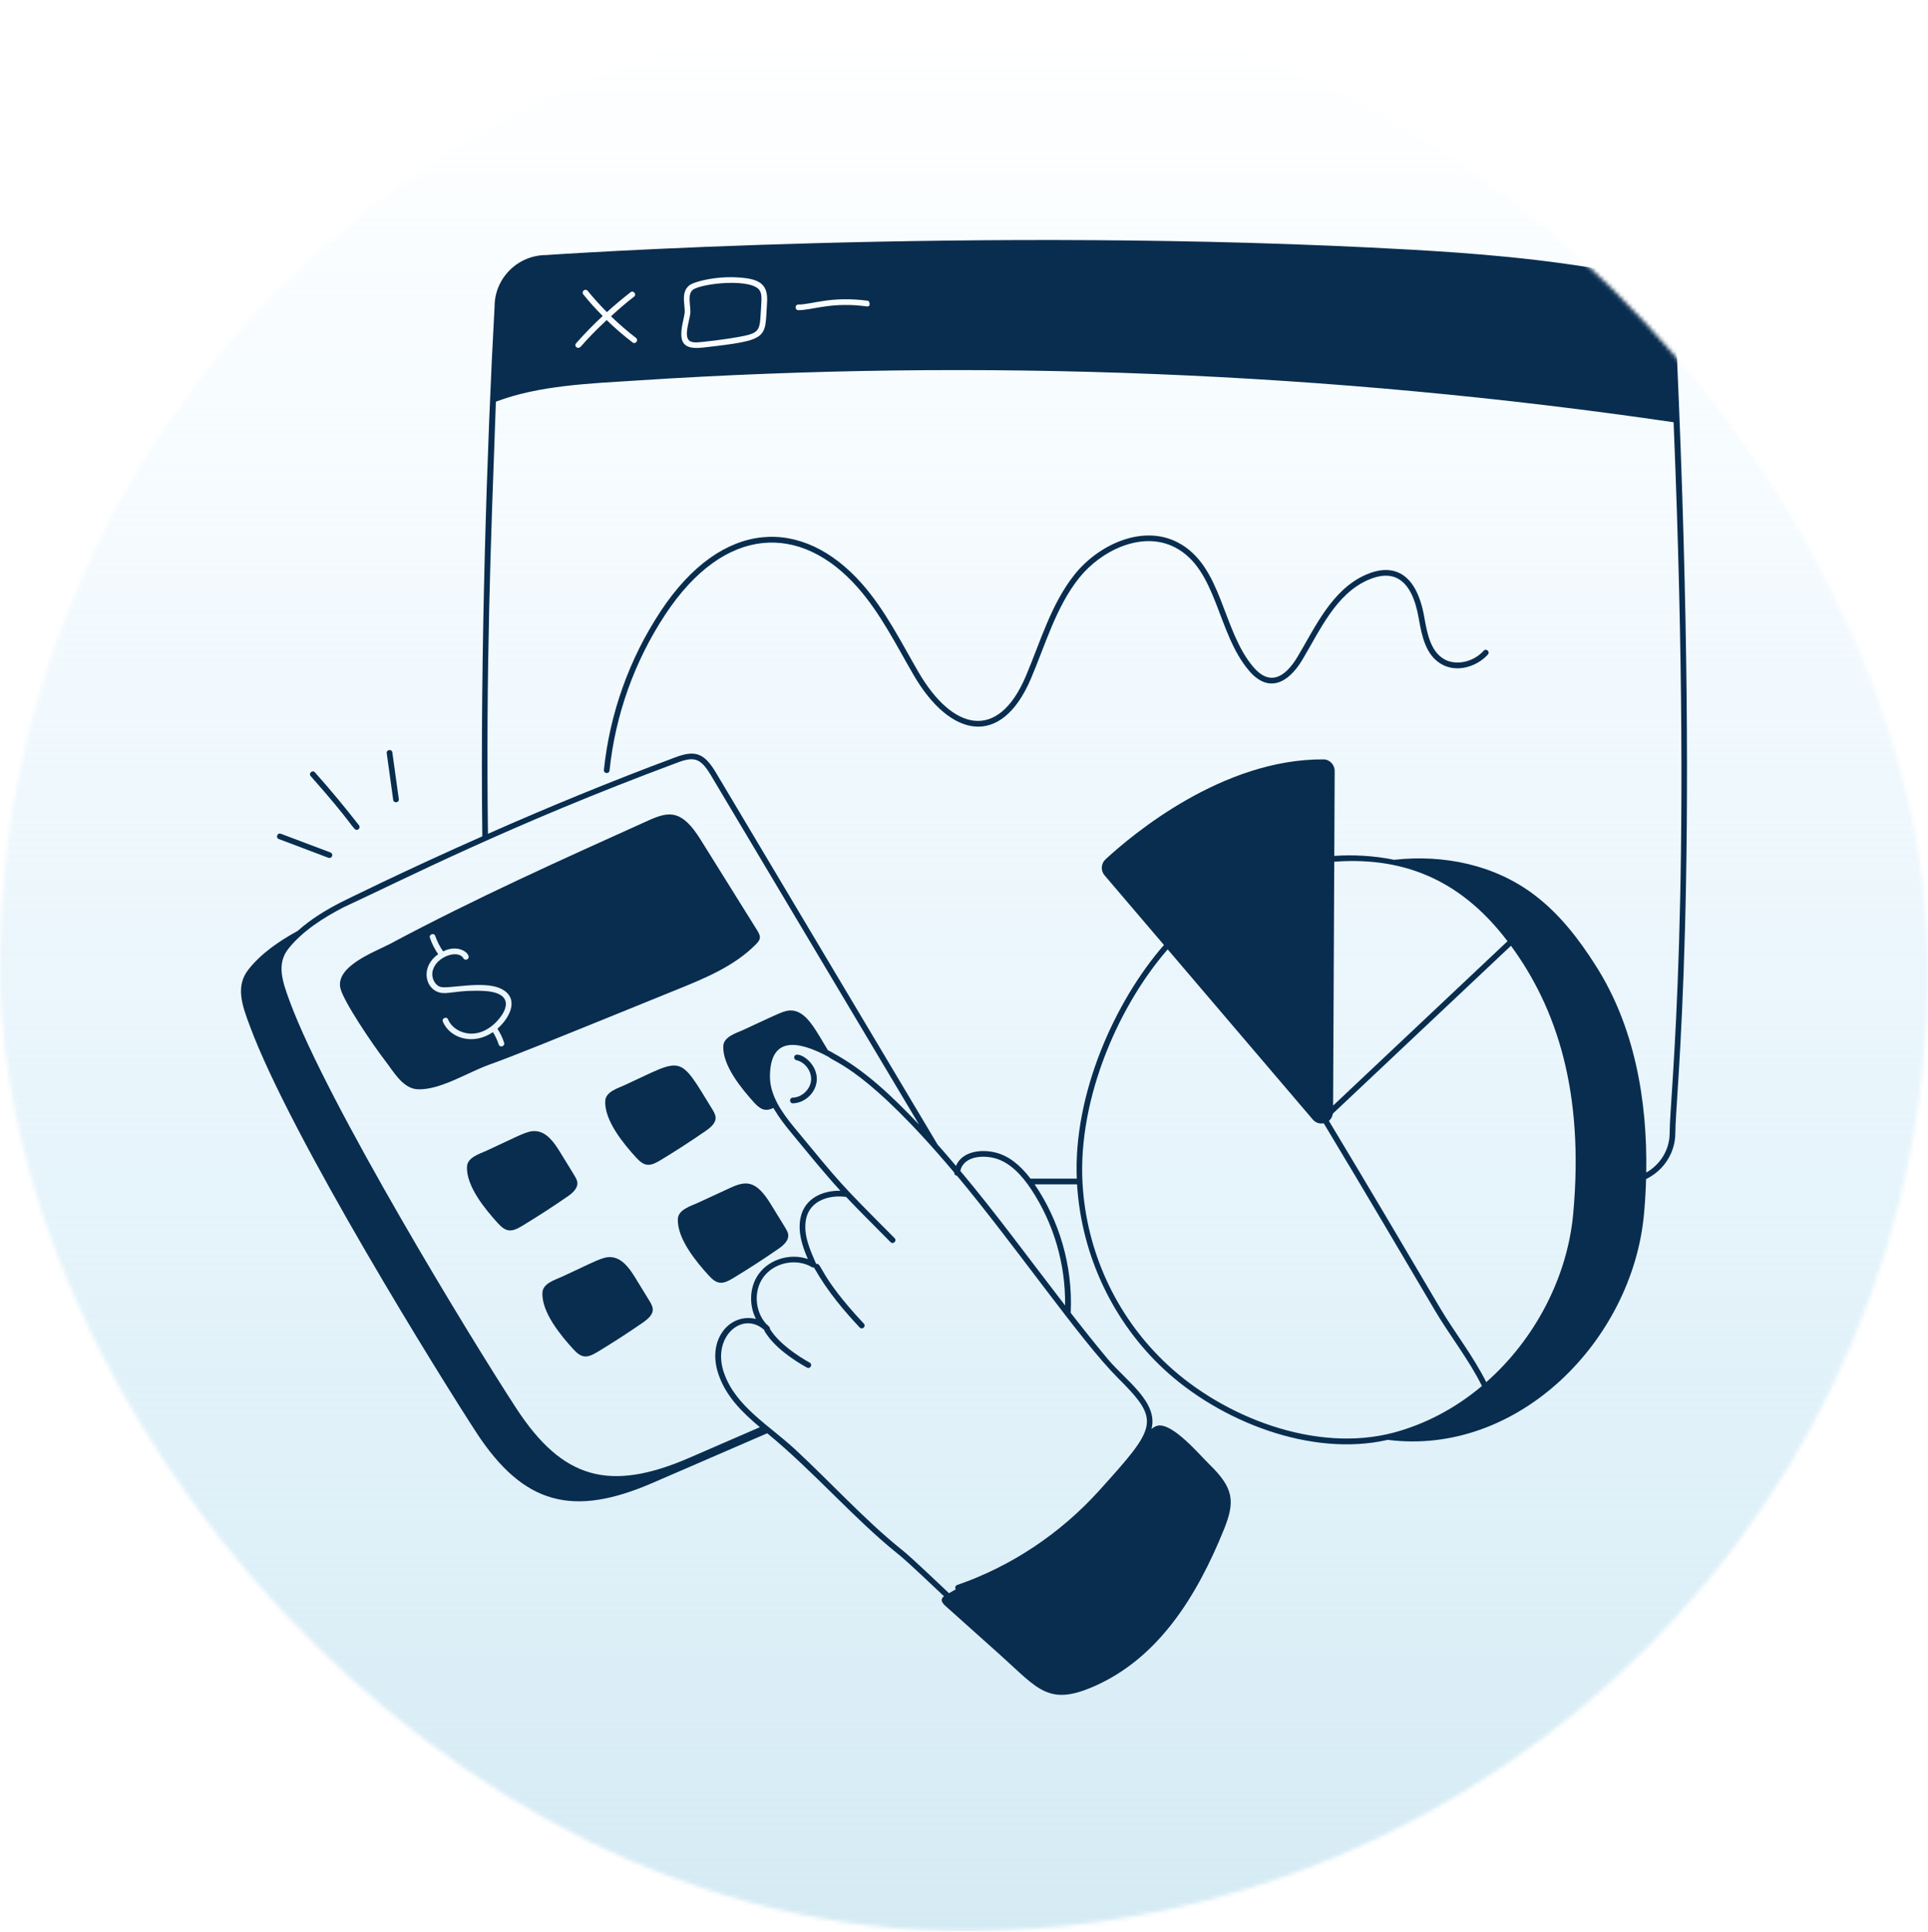
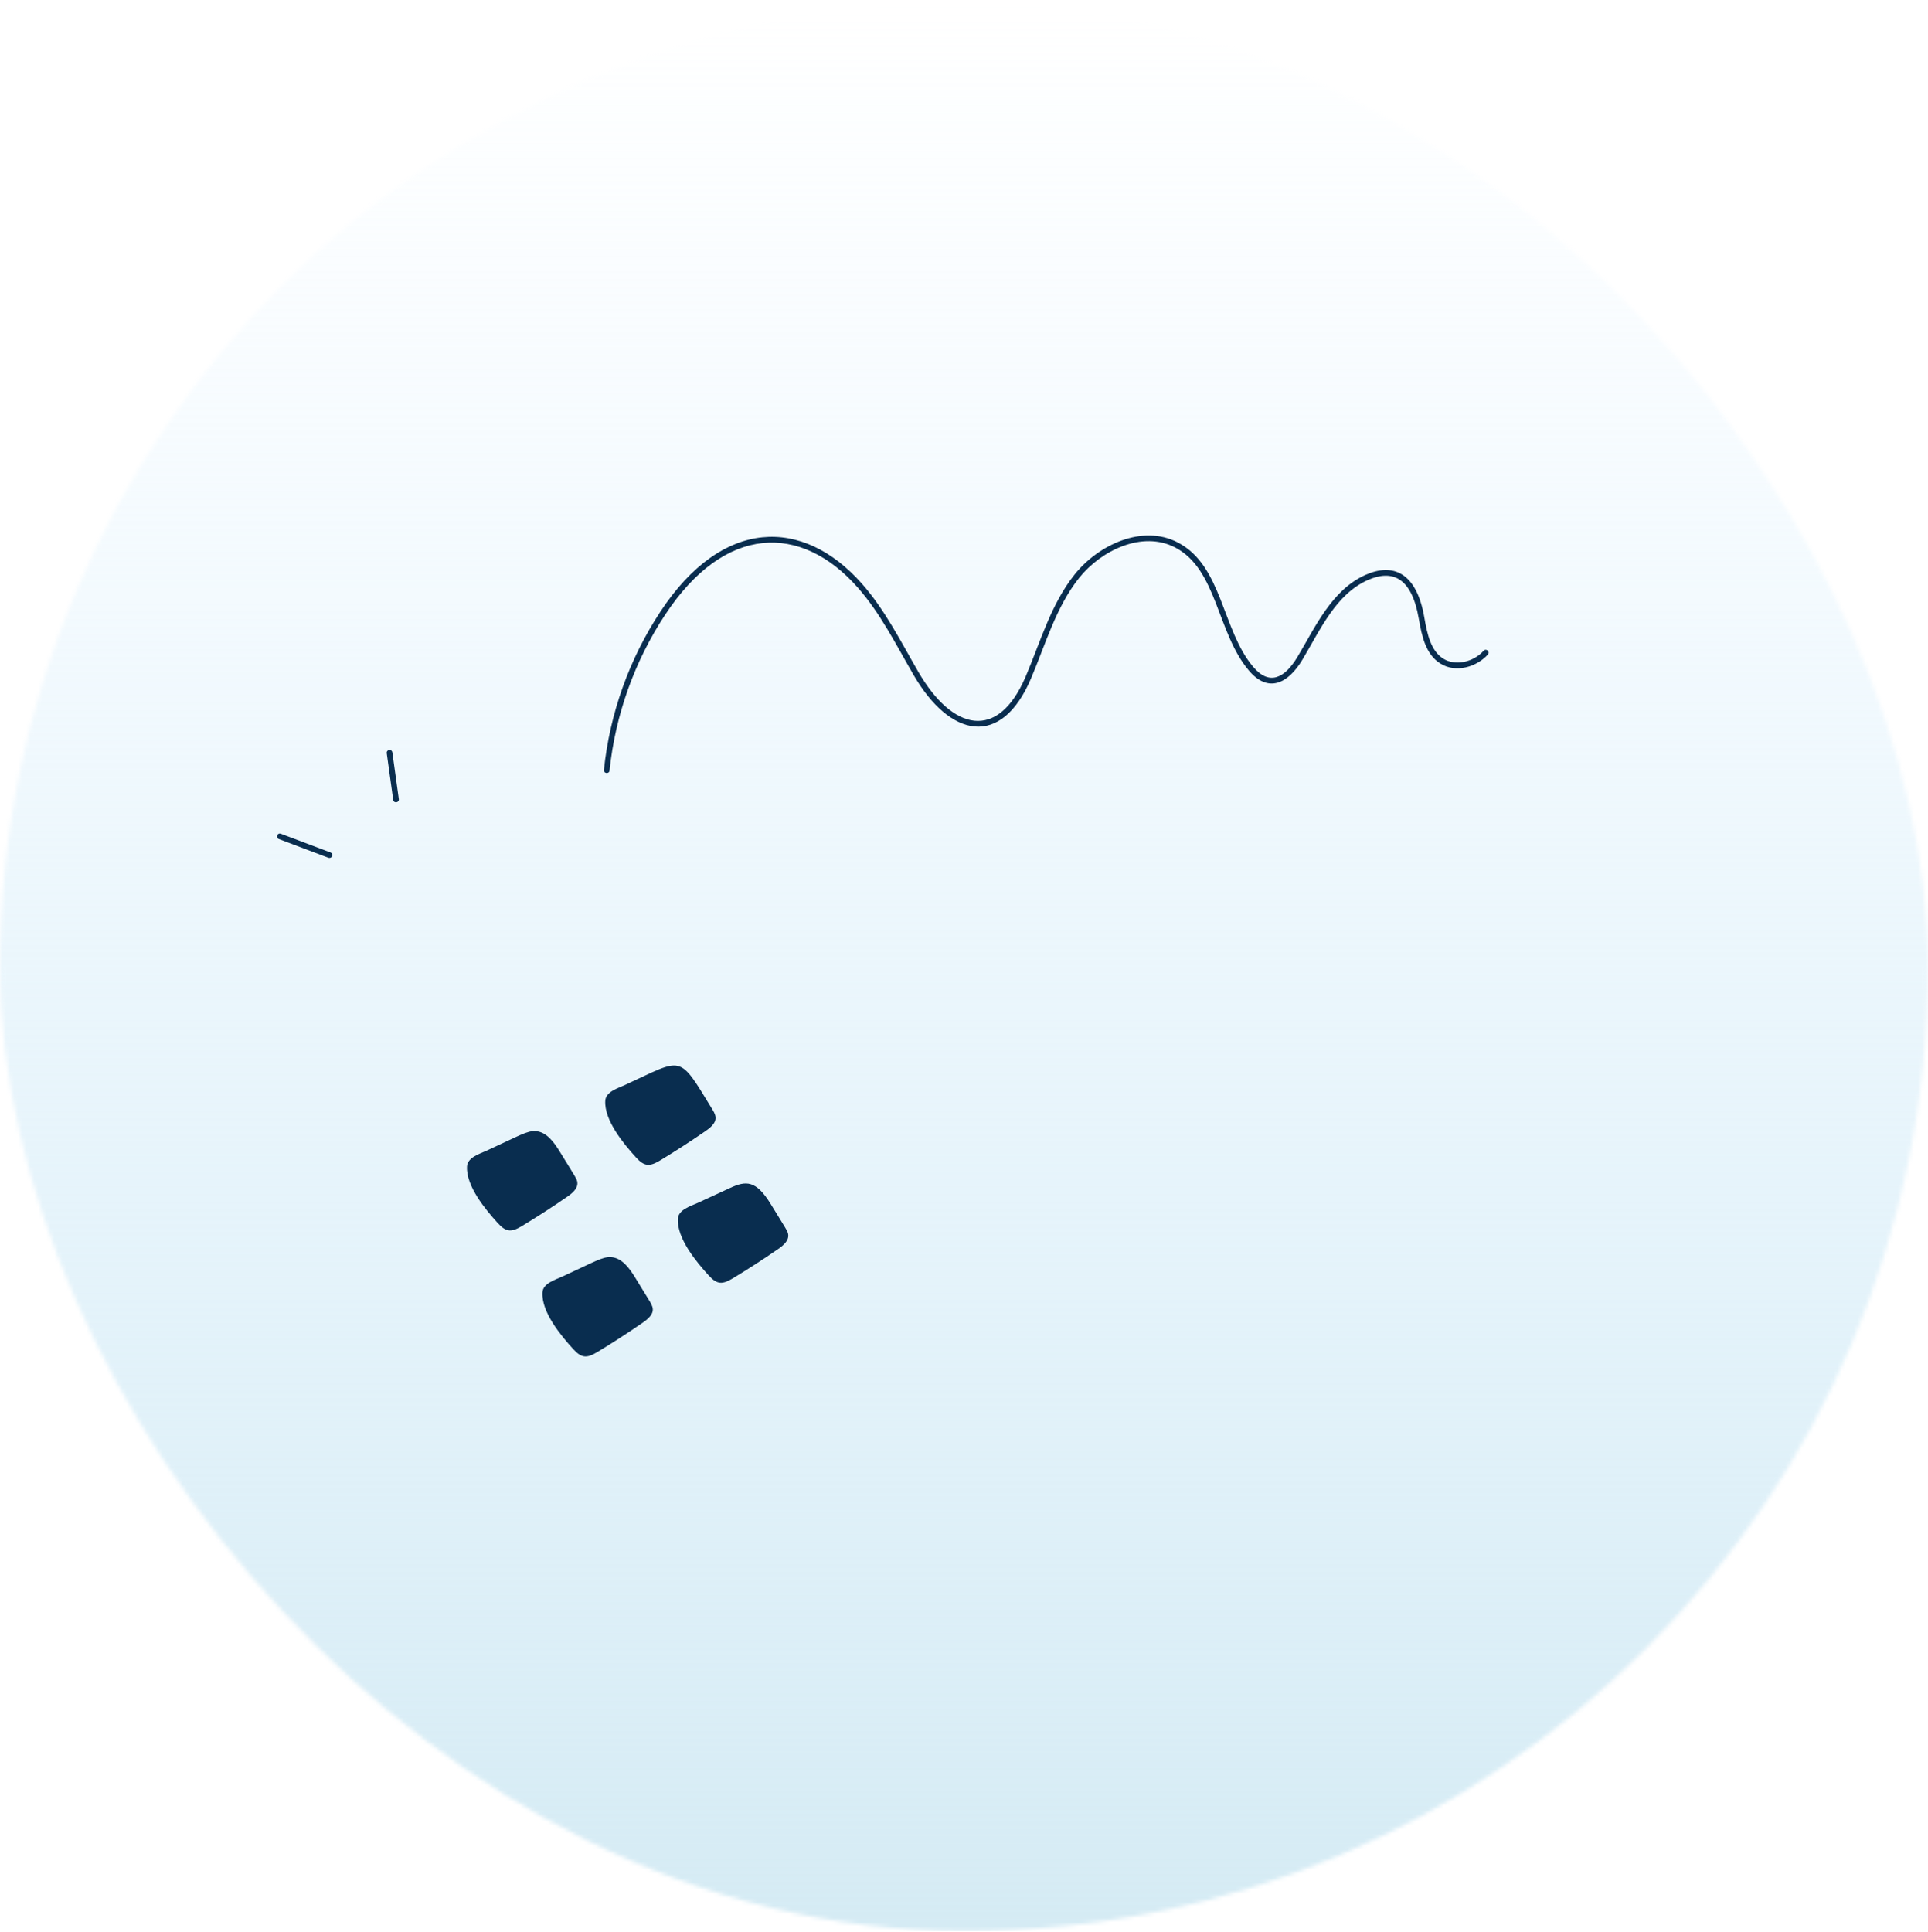
<svg xmlns="http://www.w3.org/2000/svg" width="480" height="481" viewBox="0 0 480 481" fill="none">
  <mask id="mask0_170_205" style="mask-type:alpha" maskUnits="userSpaceOnUse" x="0" y="0" width="480" height="481">
    <rect y="0.752" width="480" height="480" rx="240" fill="#E9EDF0" />
  </mask>
  <g mask="url(#mask0_170_205)">
    <rect y="0.752" width="480" height="480" rx="20" fill="url(#paint0_linear_170_205)" />
    <path d="M369.378 161.999C366.747 164.92 362.253 165.809 359.346 163.983C356.27 162.046 355.352 158.034 354.613 153.743C352.666 142.429 346.777 140.104 340.009 143.09C331.543 146.826 327.409 156.201 323.056 163.472C319.857 168.825 316.047 170.79 311.998 166.01C304.198 156.795 304.367 140.834 293.221 135.037C284.375 130.429 273.41 135.687 267.579 142.965C261.66 150.357 259.023 159.798 255.359 168.411C248.411 184.706 237.102 181.852 228.648 167.286C224.327 159.84 220.361 151.845 214.57 145.291C199.853 128.642 179.836 128.869 164.427 152.241C156.669 164.009 151.802 177.639 150.351 191.661C150.255 192.591 151.659 192.745 151.755 191.807C153.183 178.01 157.973 164.598 165.605 153.019C180.439 130.525 199.386 130.242 213.511 146.227C219.189 152.65 223.148 160.62 227.426 167.995C236.495 183.622 249.246 186.344 256.655 168.966C260.253 160.546 262.897 151.071 268.682 143.847C274.158 137.006 284.391 132.034 292.57 136.289C303.075 141.758 302.944 157.504 310.922 166.923C315.618 172.473 320.552 170.409 324.27 164.198C328.722 156.728 332.582 147.91 340.578 144.381C346.545 141.756 351.435 143.619 353.222 153.983C354.017 158.601 355.026 162.932 358.596 165.177C362.507 167.646 367.693 165.987 370.427 162.943C371.054 162.249 369.998 161.303 369.378 161.999Z" fill="#092D4F" />
-     <path d="M417.461 88.071C416.981 75.779 417.268 70.579 402.394 67.715C384.29 64.361 366.518 63.028 351.515 62.168C243.549 56.044 135.734 63.495 136.017 63.495C128.851 63.495 123.132 69.308 123.135 76.278C121.283 109.369 119.507 163.425 120.08 208.196C100.548 216.826 85.198 224.467 84.903 224.605C81.032 226.601 77.359 228.837 74.096 231.753C69.561 234.223 64.995 237.356 61.868 241.333C58.563 245.485 60.286 250.287 62.122 255.202C72.384 283.083 110.216 343.775 118.587 356.606C130.422 374.74 142.766 377.706 162.51 369.147C172.013 365.015 181.515 360.911 191.018 356.807C202.718 366.438 212.629 378.054 223.237 386.582C224.756 387.803 225.726 388.586 235.016 397.378C234.037 398.131 234.451 398.947 235.366 399.77C239.917 403.845 244.467 407.921 249.018 411.996C258.474 420.481 261.011 424.832 272.489 419.758C288.579 412.655 298.07 397.121 304.682 380.829C307.483 373.893 307.27 370.547 301.113 364.568C298.633 362.156 292.105 354.348 288.349 354.883C287.796 354.962 287.233 355.298 286.671 355.732C288.442 349.082 280.29 343.681 275.865 338.414C272.689 334.613 269.582 330.704 266.533 326.775C266.538 326.745 266.568 326.728 266.569 326.697C267.113 315.1 263.688 303.772 257.576 294.831H268.143C269.286 313.17 277.559 329.484 289.704 340.796C303.682 353.817 326.398 362.818 345.489 358.444C377.977 362.564 406.43 333.674 409.298 302.204C409.558 299.332 409.729 296.432 409.816 293.521C414.105 291.448 417.094 287.101 417.094 282.036C417.094 272.957 423.381 220.574 417.461 88.071ZM215.895 76.29C207.049 75.078 202.255 77.222 198.778 77.222C197.852 77.222 197.836 75.809 198.778 75.809C202.261 75.809 206.809 73.648 216.093 74.877C216.488 74.934 216.866 76.359 215.895 76.29ZM171.661 71.008C172.881 70.075 179.206 68.369 185.728 69.256C190.18 69.844 191.23 71.864 190.954 75.555C190.397 84.301 191.681 84.658 174.853 86.543C169.553 87.102 168.942 84.782 170.136 79.566C170.277 78.945 170.39 78.38 170.447 77.928C170.647 76.028 169.365 72.76 171.661 71.008ZM145.223 73.296C144.652 72.599 145.707 71.665 146.324 72.42C147.822 74.256 149.403 76.007 151.098 77.702C152.991 75.979 154.968 74.341 156.973 72.759C157.763 72.185 158.569 73.337 157.849 73.861C155.872 75.386 153.979 77.024 152.115 78.747C154.092 80.64 156.154 82.447 158.329 84.114C159.091 84.737 158.19 85.81 157.482 85.244C155.222 83.521 153.075 81.656 151.042 79.679C144.565 85.757 144.757 86.6 143.952 86.6C143.352 86.6 143.009 85.876 143.443 85.442C145.534 83.069 147.737 80.809 150.053 78.662C148.33 76.939 146.72 75.16 145.223 73.296ZM85.525 225.872C100.713 218.848 126.86 205.4 168.496 189.906C172.819 188.249 174.399 188.685 176.986 192.997C193.937 221.481 207.666 244.457 228.807 279.949C222.009 272.816 215.385 266.464 207.317 262.092C207.176 261.956 206.915 261.854 206.117 261.447C203.089 256.507 200.854 251.788 197.14 251.558C195.276 251.446 194.166 252.212 184.994 256.416C183.299 257.179 180.22 258.083 180.079 260.343C179.796 265.229 184.683 271.076 187.734 274.466C189.294 276.146 190.466 276.803 192.557 275.83C192.76 276.143 193.818 278.136 196.651 281.581C201.584 287.568 205.364 292.215 209.223 296.429C204.844 296.337 200.308 298.289 199.301 303.166C198.602 306.635 199.657 310.014 201.124 313.427C196.828 311.934 191.579 313.42 188.885 317.155C186.593 320.325 186.412 324.82 188.198 328.334C181.61 326.781 175.84 333.572 178.933 342.291C180.85 347.799 184.973 351.757 189.183 355.292C182.411 358.22 176.559 360.782 171.634 362.907C151.732 371.529 140.054 368.207 128.557 350.627C117.181 333.194 81.577 274.783 72.163 249.364C70.398 244.567 68.731 240.035 71.799 236.18C75.305 231.767 80.542 228.443 85.525 225.872ZM278.281 342.999C289.017 353.714 288.141 355.014 273.7 371.019C263.976 381.795 251.732 389.942 238.29 394.579C237.921 394.706 237.726 395.108 237.853 395.477C237.876 395.546 237.935 395.585 237.976 395.641C237.408 395.964 236.839 396.285 236.265 396.614C226.667 387.528 225.683 386.736 224.122 385.482C215.464 378.524 206.384 368.601 197.786 360.661C191.341 354.737 183.127 350.043 180.265 341.824C177.073 332.825 184.846 326.16 190.303 331.115C190.317 331.202 190.292 331.292 190.34 331.372C192.643 335.277 197.351 338.466 200.892 340.454C201.714 340.906 202.396 339.68 201.585 339.221C198.861 337.695 194.022 334.599 191.706 330.873C191.721 330.698 191.678 330.52 191.561 330.374C191.285 330.03 190.991 329.746 190.725 329.557C187.914 326.404 187.605 321.336 190.03 317.983C192.698 314.278 198.258 313.127 202.174 315.464C202.334 315.56 202.515 315.564 202.689 315.523C202.702 315.557 202.683 315.594 202.702 315.627C206.213 321.806 210.401 326.599 214.034 330.472C214.658 331.146 215.713 330.197 215.062 329.506C203.727 317.414 204.695 314.343 203.186 314.636C201.689 311.14 199.894 307.367 200.684 303.449C201.631 298.857 206.46 297.399 210.651 297.967C213.576 301.066 217.85 305.334 221.721 309.226C222.376 309.887 223.384 308.895 222.723 308.23C208.711 294.146 209.721 295.177 197.742 280.683C194.668 276.944 191.639 272.691 191.688 267.864C191.785 258.403 198.006 258.638 206.339 263.14C207.757 264.515 215.881 266.15 237.578 291.909C237.577 291.913 237.576 291.917 237.575 291.921C237.542 292.31 237.83 292.652 238.218 292.685C238.227 292.686 238.232 292.678 238.241 292.678C252.624 309.871 269.094 333.831 278.281 342.999ZM265.168 324.988C255.515 312.465 248.085 302.226 239.084 291.493C239.8 288.082 244.126 287.456 247.506 288.29C251.415 289.256 254.444 292.645 256.688 296.02C262.354 304.535 265.311 314.763 265.168 324.988ZM290.675 339.755C278.492 328.434 271.065 313.002 269.645 296.491C267.76 275.492 277.633 251.398 290.709 236.337L326.838 278.702C327.582 279.575 328.615 279.817 329.557 279.629C339.938 296.858 349.607 313.304 357.365 326.439C360.851 332.339 365.748 338.552 368.946 345.032C362.11 350.779 354.648 354.571 347.064 356.619C327.528 361.85 304.562 352.689 290.675 339.755ZM331.823 277.241L376.174 235.444C387.534 250.953 394.449 271.758 391.669 302.151C390.24 317.973 382.106 333.448 370.023 344.076C366.664 337.396 361.979 331.476 358.582 325.722C350.073 311.316 341.104 296.058 330.846 279.033C331.365 278.608 331.72 277.992 331.823 277.241ZM375.315 234.31L331.893 275.231L332.179 214.521C350.829 213.126 364.561 220.143 375.315 234.31ZM415.681 282.036C415.681 286.282 413.311 289.948 409.848 291.905C410.173 273.847 406.891 255.429 397.265 240.372C393.112 233.819 388.282 227.548 382.096 222.86C372.199 215.298 359.514 212.674 347.077 214.04C342.06 212.999 336.718 212.745 332.186 213.074L332.285 191.944C332.292 190.387 331.057 189.057 329.501 189.047C304.38 188.876 281.898 207.761 275.233 213.926C274.097 214.976 273.987 216.727 274.99 217.904L289.782 235.249C277.458 249.376 267.211 272.472 268.079 293.419H256.565C253.831 289.829 250.964 287.691 247.845 286.919C244.108 285.992 239.483 286.68 238.007 290.245C236.491 288.457 234.978 286.667 233.419 284.928C215.113 254.181 196.563 223.135 178.199 192.273C175.26 187.373 172.974 186.681 167.997 188.585C152.209 194.461 136.188 201.052 121.483 207.571C120.97 166.174 122.131 136.544 123.457 99.994C134.289 95.9 146.885 95.481 158.357 94.735C244.524 89.101 331.252 92.629 416.665 105.114C416.666 105.156 416.668 105.201 416.669 105.243C421.565 224.724 415.681 272.85 415.681 282.036Z" fill="#092D4F" />
-     <path d="M173.244 85.244C174.404 85.244 181.292 84.446 185.333 83.605C188.601 82.905 189.107 82.107 189.316 79.114C189.551 74.979 189.838 73.448 189.147 72.335C187.218 69.188 174.754 70.504 172.51 72.137C171.019 73.297 172.027 76.064 171.86 78.069C171.635 79.982 170.05 84.09 171.888 84.989C172.029 85.046 172.529 85.244 173.244 85.244Z" fill="#092D4F" />
-     <path d="M95.933 264.127C97.911 266.67 100.227 270.935 103.871 271.161C109.379 271.5 116.497 266.952 121.609 265.116C128.593 262.583 134.681 260.105 168.583 246.332C175.644 243.479 182.932 240.457 188.271 235.006C189.511 233.765 189.385 233.059 188.553 231.672C183.892 224.187 179.232 216.702 174.543 209.217C169.838 201.572 166.713 201.919 161.691 204.132C139.787 214.025 118.605 223.496 97.148 234.949C93.504 236.898 83.618 240.401 84.72 245.909C85.371 249.06 92.603 259.793 95.933 264.127ZM109.096 237.548C108.221 236.277 107.514 234.921 107.034 233.452C106.717 232.626 108.086 232.104 108.362 233C108.842 234.384 109.492 235.655 110.311 236.842C114.585 234.702 117.792 237.964 116.327 238.819C115.988 239.016 115.565 238.904 115.367 238.565C114.118 236.285 108.622 238.09 107.74 241.615C107.288 243.31 108.192 245.231 109.661 245.683C111.544 246.267 120.17 244.07 124.547 246.05C129.098 248.102 127.586 252.735 123.841 256.106C124.547 257.179 125.112 258.337 125.507 259.58C125.774 260.446 124.491 260.939 124.152 260.004C123.813 258.93 123.332 257.913 122.711 256.953C117.762 260.323 111.992 258.471 110.254 254.326C109.923 253.464 111.229 252.945 111.554 253.789C112.542 256.134 115.395 257.631 118.248 257.264C120.818 256.925 123.248 255.23 124.971 252.659C126.998 249.513 126.014 247.047 120.677 246.7C113.928 246.337 111.437 247.707 109.266 247.038C105.753 245.971 104.705 240.595 109.096 237.548Z" fill="#092D4F" />
    <path d="M143.733 294.331C143.632 293.46 143.277 293.081 139.389 286.734C137.944 284.373 136.075 281.745 133.313 281.585C131.225 281.463 129.391 282.662 121.181 286.438C119.496 287.213 116.403 288.097 116.271 290.357C115.985 295.261 120.86 301.11 123.922 304.475C126.01 306.77 127.314 306.802 129.97 305.195C133.813 302.87 137.585 300.428 141.279 297.875C142.524 297.014 143.907 295.835 143.733 294.331Z" fill="#092D4F" />
    <path d="M177.432 276.311C168.798 262.211 170.321 263.326 155.599 270.097C153.914 270.872 150.821 271.756 150.689 274.016C150.403 278.919 155.278 284.769 158.341 288.134C160.429 290.429 161.733 290.461 164.389 288.854C168.231 286.529 172.003 284.087 175.698 281.534C178.765 279.413 178.483 278.027 177.432 276.311Z" fill="#092D4F" />
    <path d="M158.168 318.104C156.722 315.744 154.853 313.116 152.092 312.955C150.003 312.833 148.17 314.032 139.959 317.809C138.274 318.583 135.181 319.468 135.049 321.728C134.763 326.631 139.638 332.48 142.7 335.845C144.789 338.14 146.093 338.172 148.749 336.565C152.591 334.24 156.363 331.799 160.058 329.245C163.125 327.125 162.843 325.739 161.792 324.022C160.584 322.05 159.376 320.077 158.168 318.104Z" fill="#092D4F" />
    <path d="M168.772 303.382C168.486 308.286 173.361 314.135 176.423 317.5C178.507 319.79 179.81 319.83 182.472 318.22C186.314 315.895 190.086 313.454 193.78 310.9C195.025 310.039 196.408 308.86 196.234 307.356C196.134 306.485 195.778 306.107 191.891 299.759C188.201 293.734 185.708 293.91 181.783 295.723C179.082 296.97 176.384 298.221 173.682 299.463C171.997 300.238 168.904 301.122 168.772 303.382Z" fill="#092D4F" />
-     <path d="M197.739 263.084C197.653 263.465 197.891 263.843 198.272 263.929C200.47 264.426 202.143 266.741 201.923 268.985C201.71 271.227 199.628 273.183 197.378 273.253C196.458 273.283 196.48 274.666 197.4 274.666C197.407 274.666 197.415 274.666 197.422 274.666C200.397 274.571 203.047 272.082 203.329 269.12C203.791 264.393 198.147 261.241 197.739 263.084Z" fill="#092D4F" />
-     <path d="M88.813 206.589C89.39 206.589 89.736 205.918 89.37 205.45C85.886 200.967 82.198 196.536 78.41 192.281C77.788 191.581 76.735 192.522 77.356 193.219C87.976 205.153 87.886 206.589 88.813 206.589Z" fill="#092D4F" />
    <path d="M99.288 198.921L97.68 187.319C97.556 186.402 96.151 186.581 96.281 187.512L97.889 199.114C98.017 200.051 99.416 199.845 99.288 198.921Z" fill="#092D4F" />
    <path d="M69.422 208.879C82.259 213.704 81.735 213.582 82.018 213.582C82.8 213.582 82.999 212.492 82.268 212.215L69.921 207.558C69.044 207.227 68.549 208.548 69.422 208.879Z" fill="#092D4F" />
  </g>
  <defs>
    <linearGradient id="paint0_linear_170_205" x1="240" y1="0.752" x2="240" y2="480.752" gradientUnits="userSpaceOnUse">
      <stop stop-color="#D9F0FF" stop-opacity="0" />
      <stop offset="1" stop-color="#D5EBF4" />
    </linearGradient>
  </defs>
</svg>